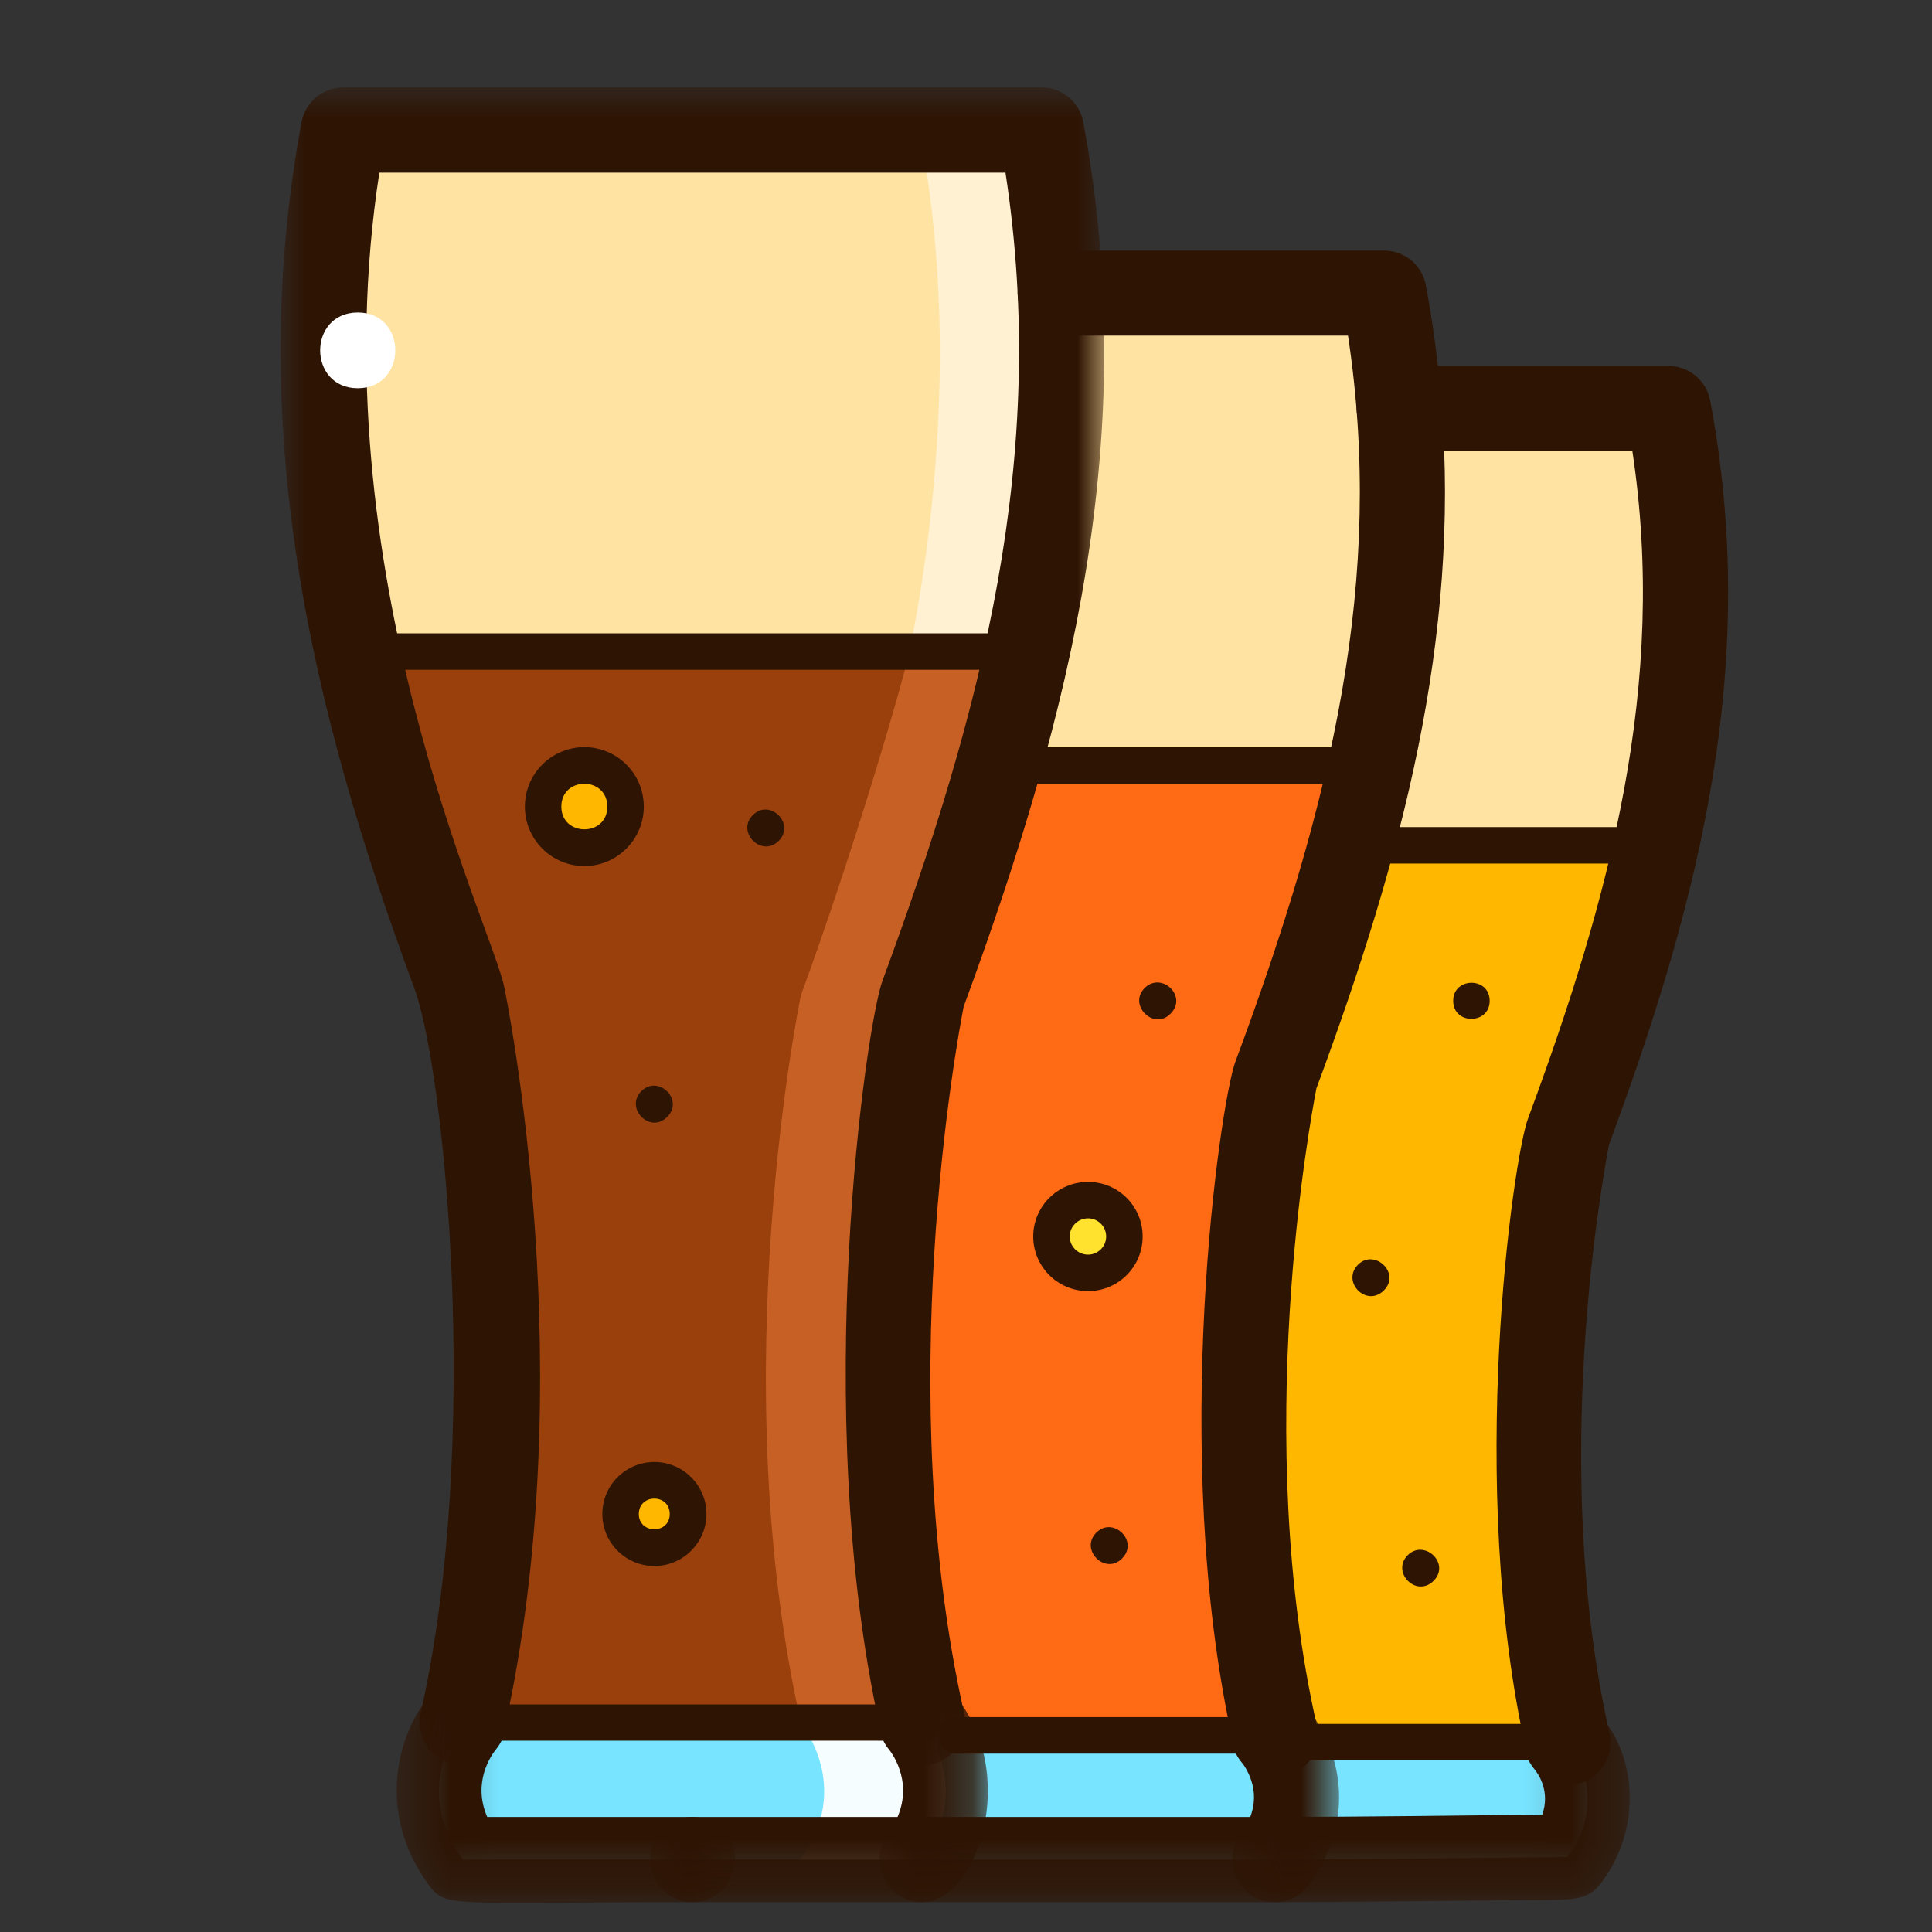
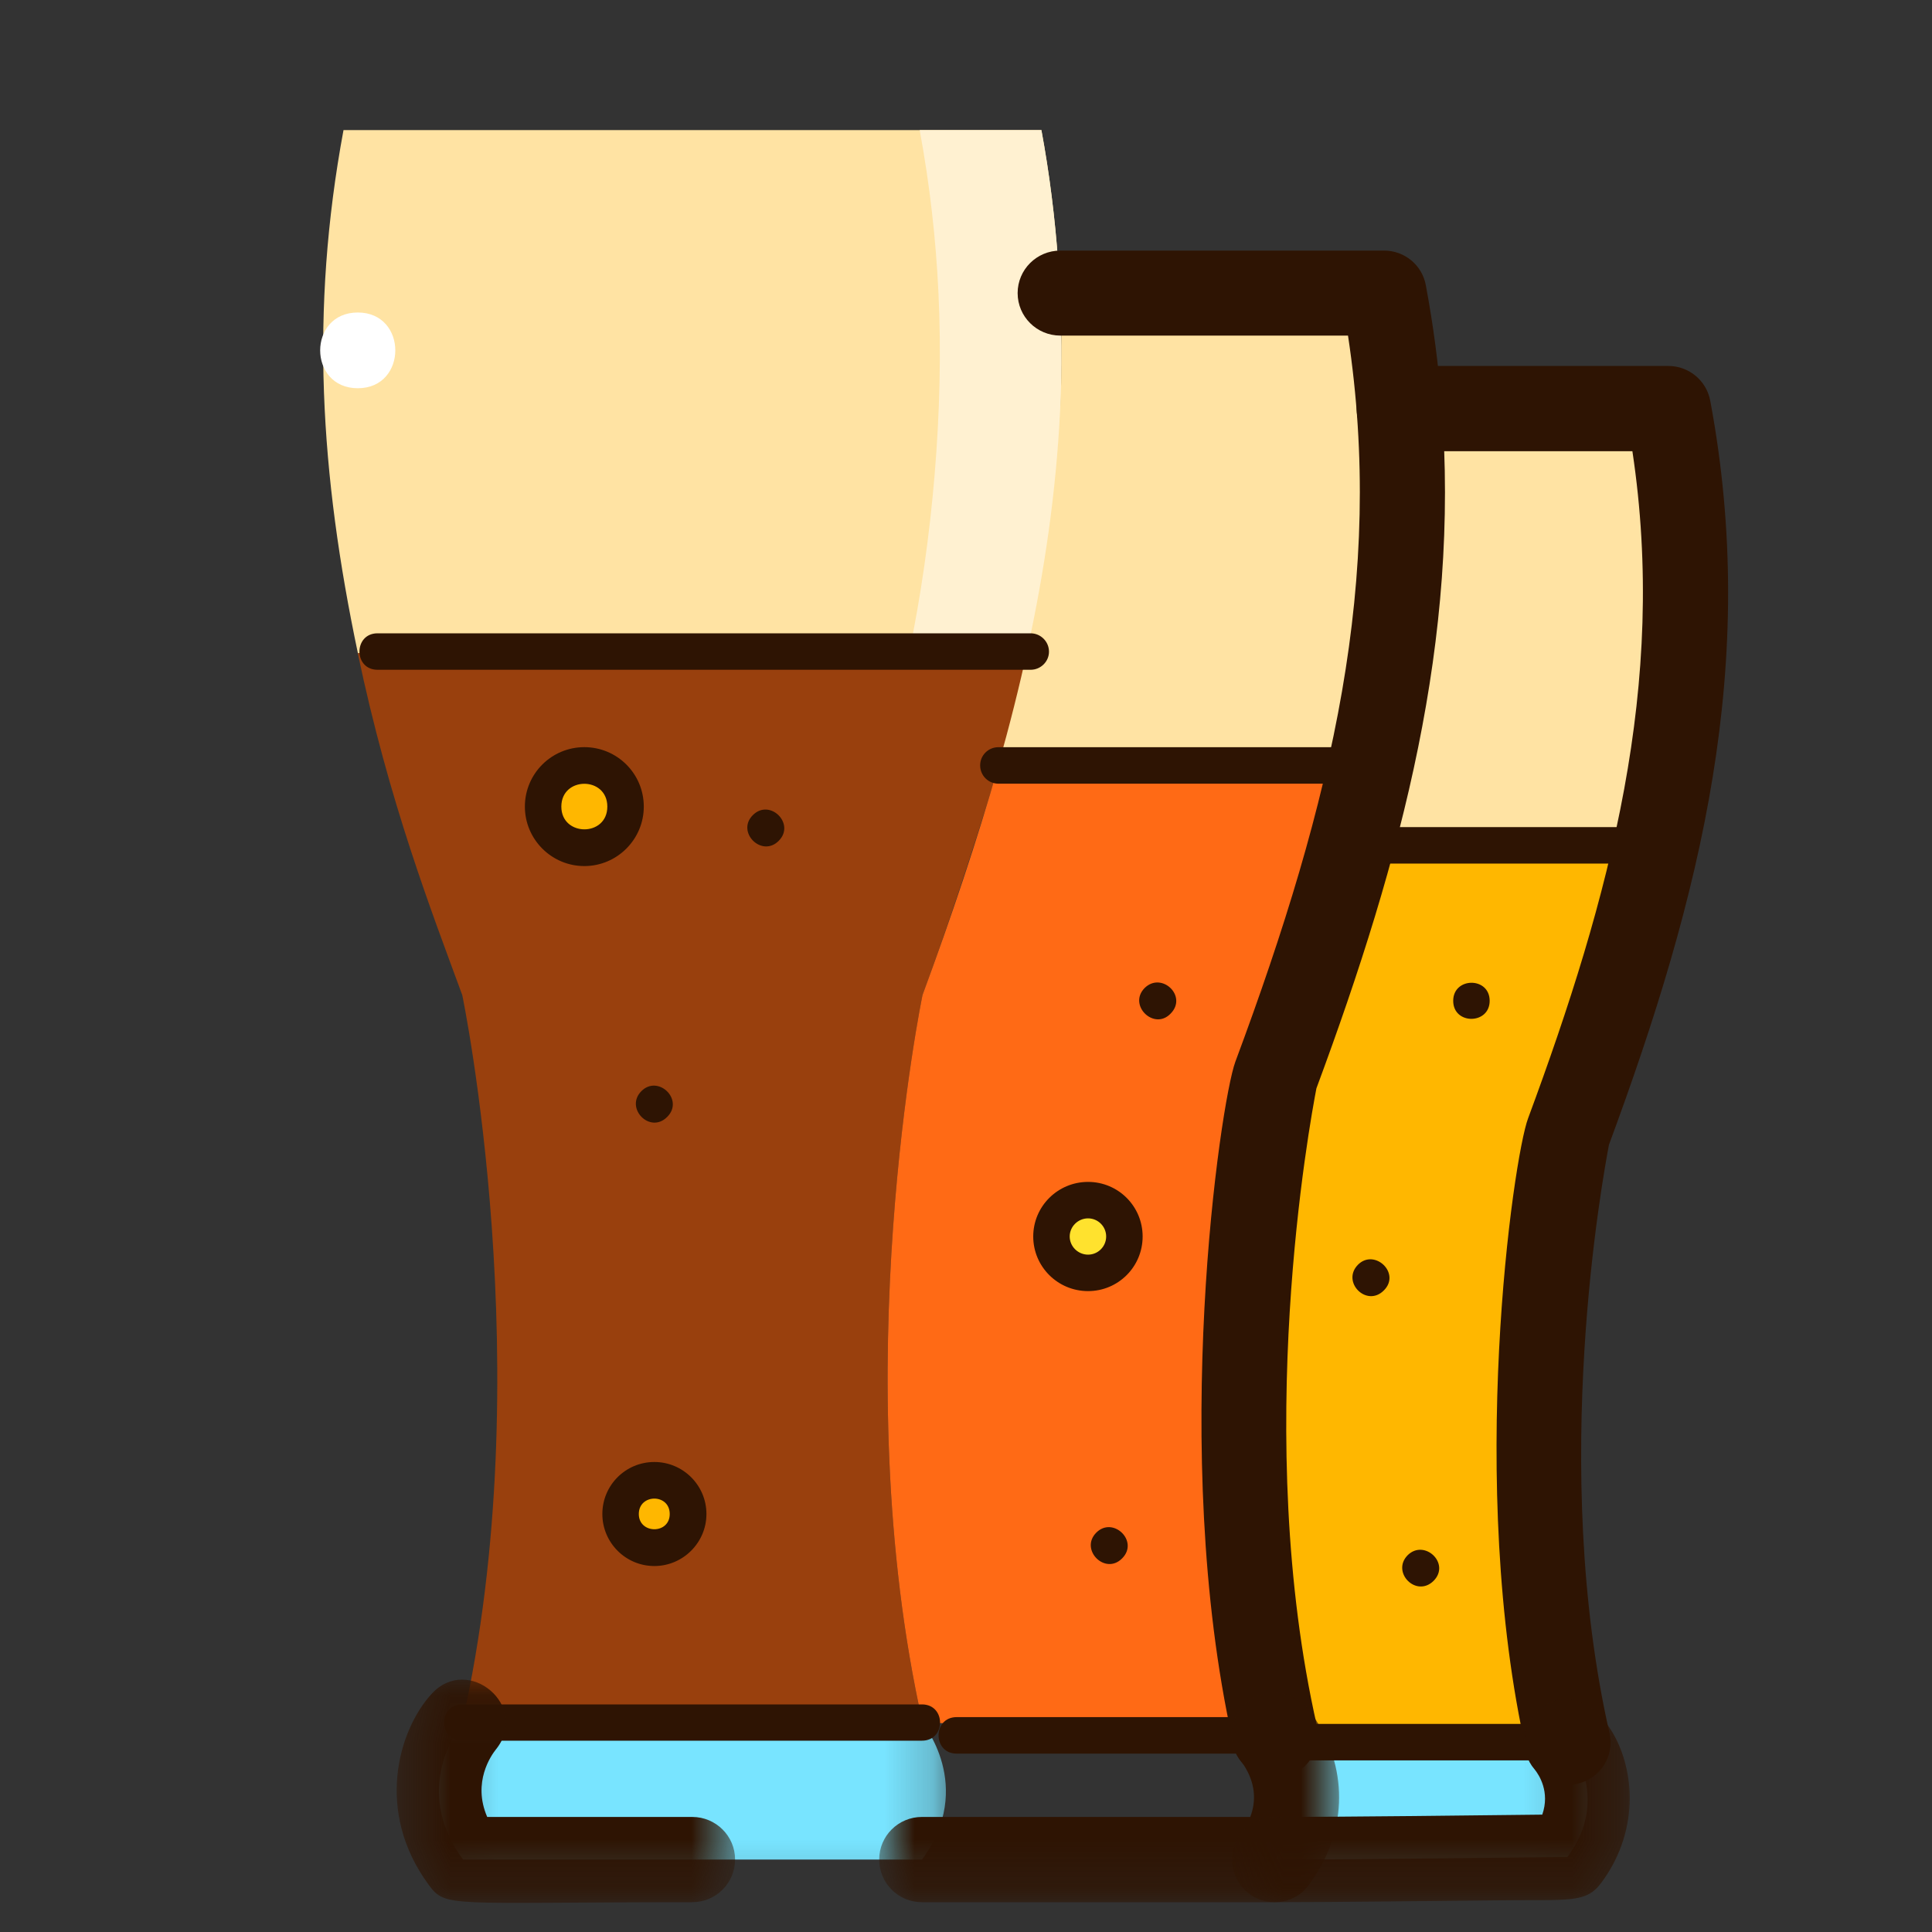
<svg xmlns="http://www.w3.org/2000/svg" xmlns:xlink="http://www.w3.org/1999/xlink" width="40" height="40" viewBox="0 0 40 40">
  <rect x="0" y="0" width="40" height="40" fill="#333333" stroke="none" />
  <defs>
    <polygon id="consumo_plastico_40x40-a" points=".278 .089 10.774 .089 10.774 4.81 .278 4.81" />
    <polygon id="consumo_plastico_40x40-c" points=".24 .09 5.05 .09 5.05 4.81 .24 4.81" />
    <polygon id="consumo_plastico_40x40-e" points=".658 .09 8.41 .09 8.41 4.81 .658 4.81" />
    <polygon id="consumo_plastico_40x40-g" points=".341 .294 6.821 .294 6.821 4.81 .341 4.81" />
    <polygon id="consumo_plastico_40x40-i" points="0 .895 17.053 .895 17.053 35.63 0 35.63" />
    <polygon id="consumo_plastico_40x40-k" points=".403 .094 7.409 .094 7.409 4.81 .403 4.81" />
    <polygon id="consumo_plastico_40x40-m" points=".835 .09 7.833 .09 7.833 4.81 .835 4.81" />
    <polygon id="consumo_plastico_40x40-o" points=".773 .222 10.295 .222 10.295 4.81 .773 4.81" />
    <polygon id="consumo_plastico_40x40-q" points=".46 .289 8.691 .289 8.691 4.81 .46 4.81" />
    <polygon id="consumo_plastico_40x40-s" points=".81 .932 4.812 .932 4.812 5.742 .81 5.742" />
  </defs>
  <g fill="none" fill-rule="evenodd" transform="translate(5)">
    <path fill="#FFE3A3" d="M29.542 8.461C30.134 11.621 29.941 14.574 29.287 17.523 29.066 17.489 29.72 17.504 22.972 17.504 23.78 14.526 24.208 11.568 23.967 8.461L29.542 8.461zM16.561 2.693L2.112 2.693C1.415 6.44 1.631 9.821 2.41 13.525L16.34 13.525C17.042 10.168 17.235 6.329 16.561 2.693" />
    <path fill="#99400D" d="M14.1,35.663 C12.474,28.419 14.1,20.603 14.1,20.603 C15.187,17.654 16.207,14.143 16.337,13.522 L2.407,13.522 C3.056,16.615 3.932,18.862 4.571,20.603 C4.571,20.603 6.202,28.419 4.571,35.663 L4.581,35.673 L14.1,35.663 Z" />
    <g transform="translate(3.81 34.587)">
      <mask id="consumo_plastico_40x40-b" fill="#fff">
        <use xlink:href="#consumo_plastico_40x40-a" />
      </mask>
      <path fill="#78E4FF" d="M0.771,1.085 C0.684,1.186 -0.297,2.456 0.776,3.913 L10.28,3.913 C11.392,2.393 10.28,1.076 10.28,1.076 L10.29,1.076 L0.771,1.085 Z" mask="url(#consumo_plastico_40x40-b)" />
    </g>
    <path fill="#FFF1D1" d="M16.561,2.693 L14.041,2.693 C14.253,3.838 14.378,4.963 14.43,6.069 C14.546,8.479 14.305,11.202 13.82,13.525 L16.34,13.525 C17.042,10.168 17.235,6.329 16.561,2.693" />
-     <path fill="#C76024" d="M13.818,13.524 C13.688,14.15 12.669,17.642 11.582,20.605 C11.582,20.605 9.951,28.421 11.582,35.665 L14.102,35.665 C12.471,28.421 14.102,20.605 14.102,20.605 C14.694,18.998 15.227,17.421 15.67,15.843 C15.925,14.943 16.151,14.424 16.339,13.524 L13.818,13.524 Z" />
    <g transform="translate(10.43 34.587)">
      <mask id="consumo_plastico_40x40-d" fill="#fff">
        <use xlink:href="#consumo_plastico_40x40-c" />
      </mask>
-       <path fill="#F5FDFF" d="M3.658,1.076 L1.138,1.081 C1.157,1.1 2.244,2.404 1.138,3.914 L3.658,3.914 C4.769,2.394 3.658,1.076 3.658,1.076" mask="url(#consumo_plastico_40x40-d)" />
    </g>
    <path fill="#FFE3A3" d="M23.384,15.845 C24.101,12.584 24.274,9.39 23.653,6.071 L16.953,6.071 C17.107,9.414 16.582,12.617 15.669,15.845 L23.384,15.845 Z" />
    <path fill="#FF6A15" d="M21.402,35.93 C19.915,29.37 21.402,22.289 21.402,22.289 C22.157,20.264 22.907,17.999 23.383,15.844 L15.673,15.844 C15.226,17.417 14.692,18.994 14.1,20.601 C14.1,20.601 12.474,28.417 14.1,35.661 L21.402,35.93 Z" />
    <g transform="translate(13.43 34.587)">
      <mask id="consumo_plastico_40x40-f" fill="#fff">
        <use xlink:href="#consumo_plastico_40x40-e" />
      </mask>
-       <path fill="#78E4FF" d="M0.658,1.076 C0.658,1.076 1.769,2.394 0.658,3.914 L7.96,3.914 C8.662,2.971 8.45,1.913 7.96,1.345 L7.974,1.345 C7.955,1.345 0.677,1.076 0.658,1.076" mask="url(#consumo_plastico_40x40-f)" />
    </g>
    <g transform="translate(21.05 34.587)">
      <mask id="consumo_plastico_40x40-h" fill="#fff">
        <use xlink:href="#consumo_plastico_40x40-g" />
      </mask>
      <path fill="#78E4FF" d="M6.402,1.484 C6.402,1.484 7.344,2.586 6.402,3.861 C5.892,3.861 2.121,3.913 0.341,3.913 C1.149,2.822 0.678,1.85 0.447,1.489 C0.923,1.484 0.11,1.484 6.402,1.484" mask="url(#consumo_plastico_40x40-h)" />
    </g>
    <path fill="#FFB700" d="M29.286 17.522C28.848 19.484 28.209 21.447 27.463 23.458 27.463 23.458 26.088 30.004 27.463 36.069 21.148 36.069 21.956 36.069 21.494 36.074 21.436 35.983 21.388 35.93 21.388 35.93L21.403 35.93C19.916 29.369 21.403 22.289 21.403 22.289 22.004 20.673 22.543 19.085 22.971 17.503 29.719 17.503 29.065 17.488 29.286 17.522M7.099 15.845C7.57 15.845 7.95 16.23 7.95 16.701 7.95 17.168 7.57 17.552 7.099 17.552 6.627 17.552 6.242 17.168 6.242 16.701 6.242 16.23 6.627 15.845 7.099 15.845M9.245 31.346C9.245 32.265 7.846 32.265 7.846 31.346 7.846 30.422 9.245 30.422 9.245 31.346" />
    <path fill="#FFE22E" d="M17.527,24.845 C18.527,24.845 18.522,26.35 17.527,26.35 C17.113,26.35 16.772,26.014 16.772,25.6 C16.772,25.181 17.113,24.845 17.527,24.845" />
    <path fill="#2E1403" d="M14.088 35.663L14.098 35.663 14.088 35.663zM23.384 16.225L15.669 16.225C15.462 16.225 15.293 16.057 15.293 15.845 15.293 15.638 15.462 15.47 15.669 15.47L23.384 15.47C23.591 15.47 23.764 15.638 23.764 15.845 23.764 16.057 23.591 16.225 23.384 16.225" />
    <g transform="translate(.81 .917)">
      <mask id="consumo_plastico_40x40-j" fill="#fff">
        <use xlink:href="#consumo_plastico_40x40-i" />
      </mask>
-       <path fill="#2E1403" d="M3.569,35.606 C3.093,35.5 2.795,35.028 2.9,34.552 C4.175,28.891 3.386,21.214 2.771,19.55 C0.572,13.619 -0.726,7.852 0.433,1.613 C0.51,1.195 0.875,0.892 1.299,0.892 L15.753,0.892 C16.176,0.892 16.542,1.195 16.619,1.613 C17.811,8.059 16.402,13.783 14.141,19.925 C13.997,20.666 12.66,27.914 14.151,34.552 C14.276,35.105 13.853,35.63 13.29,35.63 C12.833,35.63 12.453,35.283 12.405,34.836 C10.962,28.29 12.126,20.281 12.463,19.381 C14.531,13.783 15.907,8.516 15.007,2.657 L2.044,2.657 C0.774,10.887 4.363,18.246 4.627,19.506 C4.695,19.834 6.272,27.592 4.622,34.937 C4.517,35.408 4.05,35.711 3.569,35.606" mask="url(#consumo_plastico_40x40-j)" />
    </g>
    <path fill="#2E1403" d="M14.088,36.039 L4.569,36.039 C4.074,36.039 4.069,35.288 4.569,35.288 L14.088,35.288 C14.588,35.288 14.588,36.039 14.088,36.039" />
    <g transform="translate(2.81 34.587)">
      <mask id="consumo_plastico_40x40-l" fill="#fff">
        <use xlink:href="#consumo_plastico_40x40-k" />
      </mask>
      <path fill="#2E1403" d="M6.524,4.796 C1.469,4.796 1.421,4.921 1.065,4.435 C-0.051,2.92 0.435,1.241 1.123,0.486 C1.883,-0.351 3.177,0.746 2.455,1.636 C2.364,1.751 1.964,2.309 2.277,3.031 L6.524,3.031 C7.01,3.031 7.409,3.425 7.409,3.911 C7.409,4.402 7.01,4.796 6.524,4.796" mask="url(#consumo_plastico_40x40-l)" />
    </g>
    <g transform="translate(7.62 34.587)">
      <mask id="consumo_plastico_40x40-n" fill="#fff">
        <use xlink:href="#consumo_plastico_40x40-m" />
      </mask>
-       <path fill="#2E1403" d="M6.468,4.796 L1.716,4.796 C1.23,4.796 0.835,4.402 0.835,3.911 C0.835,3.425 1.23,3.031 1.716,3.031 L5.963,3.031 C6.295,2.252 5.799,1.655 5.795,1.646 C5.477,1.275 5.525,0.717 5.896,0.405 C6.271,0.087 6.829,0.135 7.141,0.506 C8.507,2.127 7.618,4.796 6.468,4.796" mask="url(#consumo_plastico_40x40-n)" />
    </g>
    <path fill="#2E1403" d="M16.338 13.867L2.817 13.867C2.317 13.867 2.317 13.112 2.817 13.112L16.338 13.112C16.545 13.112 16.718 13.281 16.718 13.492 16.718 13.699 16.545 13.867 16.338 13.867M20.518 36.02C19.201 30.075 20.264 22.831 20.576 21.984 22.596 16.563 23.669 11.96 22.909 6.948L16.954 6.948C16.464 6.948 16.069 6.554 16.069 6.068 16.069 5.582 16.464 5.188 16.954 5.188L23.655 5.188C24.078 5.188 24.443 5.486 24.52 5.904 24.674 6.727 24.785 7.564 24.847 8.391 25.223 13.235 24.039 17.727 22.255 22.533 22.12 23.235 20.913 29.762 22.265 35.731 22.322 35.996 22.26 36.27 22.091 36.482 21.601 37.097 20.6 36.799 20.518 36.02" />
    <path fill="#2E1403" d="M21.402,36.307 L14.807,36.307 C14.307,36.307 14.307,35.551 14.807,35.551 L21.402,35.551 C21.608,35.551 21.782,35.72 21.782,35.931 C21.782,36.138 21.608,36.307 21.402,36.307" />
    <g transform="translate(12.43 34.587)">
      <mask id="consumo_plastico_40x40-p" fill="#fff">
        <use xlink:href="#consumo_plastico_40x40-o" />
      </mask>
      <path fill="#2E1403" d="M8.96,4.796 L1.658,4.796 C1.168,4.796 0.773,4.402 0.773,3.911 C0.773,3.425 1.168,3.031 1.658,3.031 L8.455,3.031 C8.59,2.68 8.551,2.314 8.325,1.963 C8.306,1.939 8.291,1.915 8.282,1.905 C7.964,1.535 8.012,0.987 8.383,0.669 C8.753,0.352 9.316,0.4 9.629,0.77 C9.653,0.794 9.72,0.881 9.807,1.011 C10.504,2.102 10.451,3.382 9.667,4.44 C9.504,4.666 9.239,4.796 8.96,4.796" mask="url(#consumo_plastico_40x40-p)" />
    </g>
    <path fill="#2E1403" d="M26.604,36.269 C25.354,30.756 26.33,23.965 26.638,23.152 C28.336,18.568 29.524,14.167 28.797,9.342 L23.968,9.342 C23.482,9.342 23.088,8.943 23.088,8.462 C23.088,7.971 23.482,7.577 23.968,7.577 L29.543,7.577 C29.966,7.577 30.332,7.88 30.409,8.298 C31.424,13.719 30.226,18.529 28.312,23.7 C28.187,24.364 27.075,30.376 28.321,35.874 C28.432,36.355 28.134,36.822 27.657,36.932 C27.186,37.038 26.71,36.745 26.604,36.269" />
    <path fill="#2E1403" d="M27.464,36.447 L21.841,36.447 C21.634,36.447 21.461,36.279 21.461,36.072 C21.461,35.86 21.634,35.692 21.841,35.692 L27.464,35.692 C27.964,35.692 27.964,36.447 27.464,36.447" />
    <g transform="translate(20.05 34.587)">
      <mask id="consumo_plastico_40x40-r" fill="#fff">
        <use xlink:href="#consumo_plastico_40x40-q" />
      </mask>
      <path fill="#2E1403" d="M1.34,4.796 C0.854,4.796 0.46,4.402 0.46,3.911 C0.46,3.425 0.854,3.031 1.34,3.031 C2.807,3.031 5.674,2.997 6.881,2.983 C7.045,2.511 6.814,2.16 6.722,2.045 C6.405,1.679 6.453,1.121 6.823,0.809 C7.983,-0.182 9.56,2.425 8.108,4.387 C7.781,4.83 7.454,4.738 5.914,4.758 C4.476,4.772 2.509,4.796 1.34,4.796" mask="url(#consumo_plastico_40x40-r)" />
    </g>
    <path fill="#2E1403" d="M29.145 17.879L22.969 17.879C22.469 17.879 22.469 17.124 22.969 17.124L29.145 17.124C29.645 17.124 29.645 17.879 29.145 17.879M10.589 16.874C10.94 16.527 11.474 17.056 11.123 17.408 10.772 17.763 10.233 17.225 10.589 16.874M18.701 20.453C19.052 20.112 19.595 20.626 19.235 20.987 18.893 21.343 18.345 20.809 18.701 20.453M17.698 31.731C18.044 31.385 18.588 31.909 18.232 32.265 17.881 32.621 17.347 32.082 17.698 31.731M23.116 26.184C23.458 25.842 24.011 26.362 23.65 26.718 23.294 27.074 22.765 26.54 23.116 26.184M8.28 22.59C8.626 22.244 9.17 22.768 8.814 23.124 8.458 23.485 7.929 22.941 8.28 22.59M25.087 20.721C25.087 20.225 25.842 20.22 25.842 20.721 25.842 21.216 25.087 21.221 25.087 20.721M24.147 32.196C24.493 31.86 25.037 32.37 24.681 32.73 24.32 33.086 23.796 32.547 24.147 32.196M6.622 16.7C6.622 17.325 7.574 17.33 7.574 16.7 7.574 16.07 6.622 16.07 6.622 16.7M7.098 17.931C6.42 17.931 5.867 17.378 5.867 16.7 5.867 16.017 6.42 15.469 7.098 15.469 7.776 15.469 8.329 16.017 8.329 16.7 8.329 17.378 7.776 17.931 7.098 17.931M8.226 31.346C8.226 31.764 8.866 31.769 8.866 31.346 8.866 30.918 8.226 30.923 8.226 31.346M8.548 32.423C7.952 32.423 7.471 31.938 7.471 31.346 7.471 30.75 7.952 30.269 8.548 30.269 9.14 30.269 9.626 30.75 9.626 31.346 9.626 31.938 9.14 32.423 8.548 32.423M17.527 25.225C17.32 25.225 17.147 25.394 17.147 25.6 17.147 25.807 17.32 25.976 17.527 25.976 17.734 25.976 17.902 25.807 17.902 25.6 17.902 25.394 17.734 25.225 17.527 25.225M17.527 26.731C16.901 26.731 16.392 26.226 16.392 25.6 16.392 24.975 16.901 24.47 17.527 24.47 18.152 24.47 18.657 24.975 18.657 25.6 18.657 26.226 18.152 26.731 17.527 26.731" />
    <g transform="translate(0 3.917)">
      <mask id="consumo_plastico_40x40-t" fill="#fff">
        <use xlink:href="#consumo_plastico_40x40-s" />
      </mask>
      <path fill="#FFF" d="M2.408,4.121 C1.369,4.121 1.369,2.553 2.408,2.553 C3.443,2.553 3.443,4.121 2.408,4.121" mask="url(#consumo_plastico_40x40-t)" />
    </g>
  </g>
</svg>